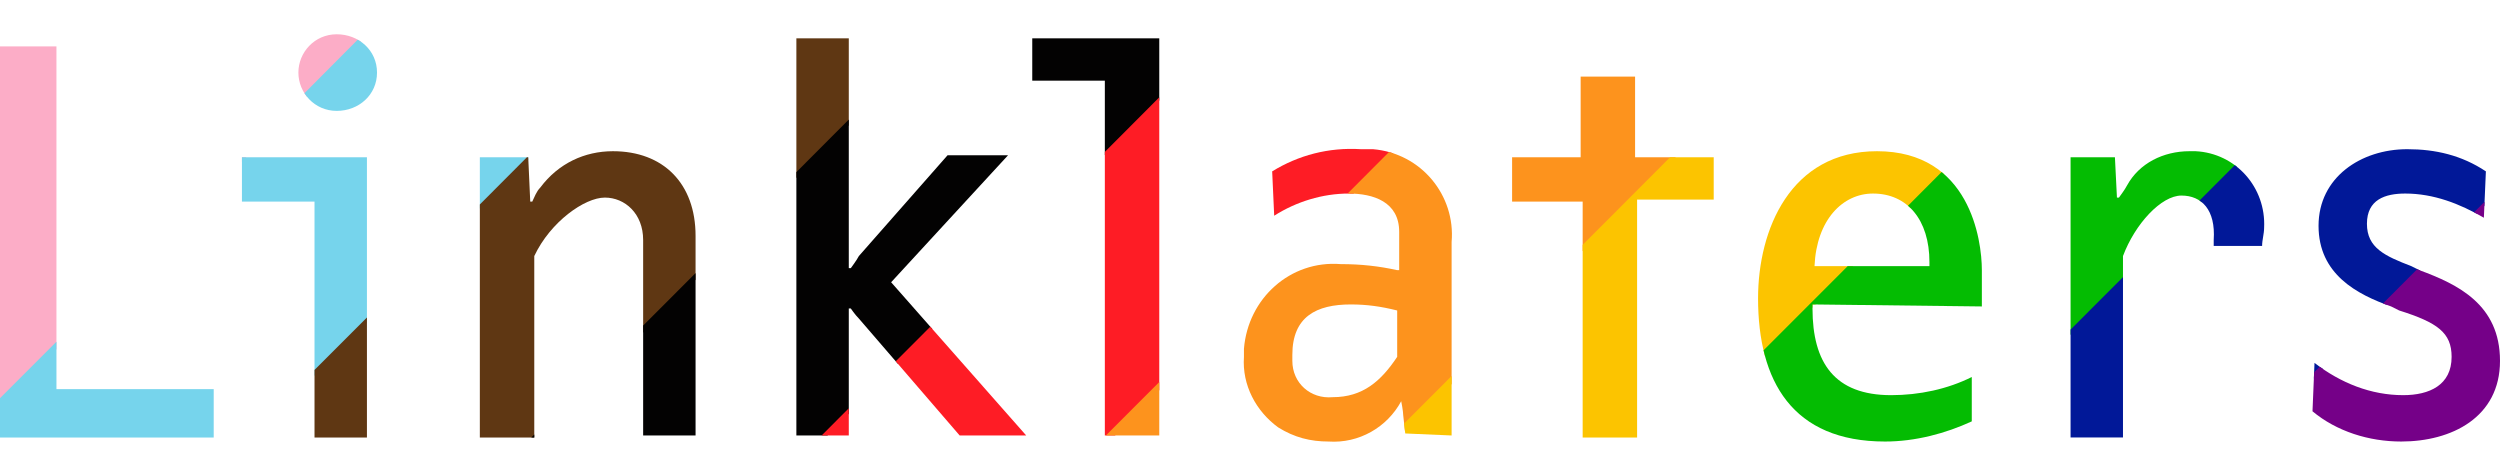
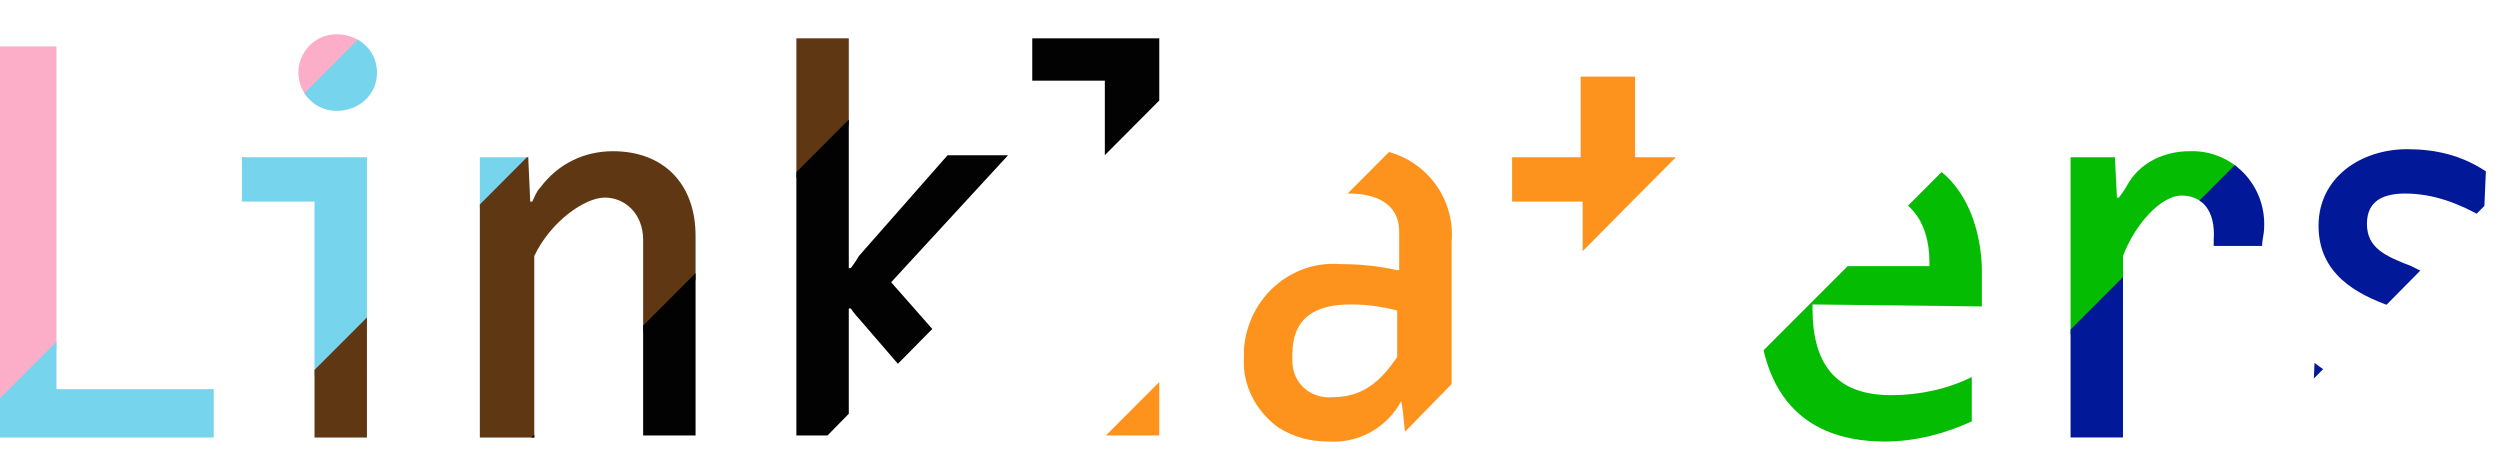
<svg xmlns="http://www.w3.org/2000/svg" xmlns:xlink="http://www.w3.org/1999/xlink" id="Layer_1" viewBox="0 0 124 23">
  <style>.st0{clip-path:url(#SVGID_2_)}.st1{fill:#fcadc7}.st2{fill:#76d4ec}.st3{fill:#5f3713}.st4{fill:#030202}.st5{fill:#fe1c25}.st6{fill:#fd931d}.st7{fill:#fcc400}.st8{fill:#04bc02}.st9{fill:#011898}.st10{fill:#750088}</style>
  <defs>
    <path id="SVGID_1_" d="M2.8 2.3v17h7.8v2.4H0V2.3h2.8zm15.4 19.3V7.8H12V10h3.6v11.7h2.6zM16.7 5.5c1.1 0 2-.8 2-1.9 0-1.1-.9-1.9-2-1.9s-1.9.9-1.9 1.9.8 1.9 1.9 1.9m17.8 16.1v-9.9c0-2.6-1.6-4.2-4.1-4.2-1.4 0-2.7.6-3.6 1.8-.2.2-.3.5-.4.7h-.1l-.1-2.2h-2.4v13.9h2.7v-9C27.3 11 29 9.8 30 9.8s1.9.8 1.9 2.1v9.7h2.6zm16.4 0L44.2 14 50 7.7h-3l-4.4 5c-.1.2-.4.6-.4.6h-.1V1.9h-2.6v19.7h2.6v-6.3h.1s.2.3.4.5l5 5.8h3.3zm6.6 0V1.9h-6.3V4h3.6v17.6h2.7zm14.5 0V12c.2-2.3-1.5-4.4-3.9-4.6h-.6c-1.6-.1-3.1.3-4.4 1.1l.1 2.2c1.1-.7 2.4-1.1 3.7-1.1 1.2 0 2.5.4 2.5 1.9v1.9h-.1c-.9-.2-1.8-.3-2.8-.3-2.5-.2-4.6 1.7-4.8 4.2v.4c-.1 1.4.6 2.7 1.7 3.5.8.5 1.6.7 2.5.7 1.5.1 2.9-.7 3.6-2 0 0 .1.5.1.7l.1.9 2.3.1zm-2.7-3.9c-.8 1.2-1.7 2-3.2 2-1.1.1-2-.7-2-1.8v-.3c0-1.9 1.2-2.5 2.9-2.5.8 0 1.5.1 2.3.3v2.3zM85 9.9V7.8h-3.9v-4h-2.7v4H75V10h3.5v11.7h2.7V9.9H85zm13.3 5.3v-1.8c0-1.5-.6-5.9-5.2-5.9-4.3 0-5.9 3.9-5.9 7.3 0 4.1 1.7 7.1 6.3 7.1 1.5 0 3-.4 4.3-1v-2.2c-1.2.6-2.6.9-4 .9-2.8 0-3.9-1.6-3.9-4.3v-.2l8.4.1m-5.4-5.6c1.7 0 2.8 1.3 2.8 3.4v.2H90c.1-2.3 1.4-3.6 2.9-3.6m19.3 2.6c0-.3.1-.6.1-.9.1-2-1.4-3.7-3.4-3.8h-.3c-1.3 0-2.5.6-3.1 1.7-.1.2-.4.6-.4.6h-.1l-.1-2h-2.2v13.9h2.6v-9c.6-1.6 1.9-3 2.9-3s1.7.7 1.6 2.2v.3h2.4m6.9 9.7c2.5 0 4.9-1.2 4.9-4s-2.1-3.8-4-4.5l-.4-.2c-1.3-.5-2.2-.9-2.2-2.1s.9-1.5 1.9-1.5c1.4 0 2.7.5 3.9 1.2l.1-2.3c-1.2-.8-2.5-1.1-3.9-1.1-2.3 0-4.4 1.4-4.4 3.8s1.9 3.4 3.6 4l.4.2c1.9.6 2.6 1.1 2.6 2.3 0 1.4-1.1 1.9-2.4 1.9-1.6 0-3.1-.6-4.4-1.6l-.1 2.4c1.2 1 2.8 1.5 4.4 1.5" />
  </defs>
  <clipPath id="SVGID_2_">
    <use xlink:href="#SVGID_1_" overflow="visible" />
  </clipPath>
  <g class="st0">
    <path class="st1" d="M48.6-28.9c.2.4-45.3 45.2-56.8 57.6H-23c0-.2 33.6-58.2 56.6-58 3.1.1 3.9-11.3 15 .4z" />
    <path class="st2" d="M62.7-28.9c.2.4-45.3 45.2-56.8 57.6H-8.9c0-.2 57.3-56.9 56.6-58-2.1-2.4 4-11.3 15 .4z" />
    <path class="st3" d="M76.9-28.9c.2.4-45.3 45.2-56.8 57.6H5.3c0-.2 57.3-56.9 56.6-58-2.1-2.4 4-11.3 15 .4z" />
    <path class="st4" d="M91.1-28.9c.2.4-45.3 45.2-56.9 57.6H19.4c0-.2 57.3-56.9 56.6-58-2-2.4 4-11.3 15.1.4z" />
-     <path class="st5" d="M105.3-28.9c.2.4-45.3 45.2-56.8 57.6H33.7c0-.2 57.3-56.9 56.6-58-2.1-2.4 3.9-11.3 15 .4z" />
    <path class="st6" d="M119.5-28.9c.2.4-45.3 45.2-56.8 57.6H47.8c0-.2 57.3-56.9 56.6-58-2.1-2.4 4-11.3 15.1.4z" />
-     <path class="st7" d="M133.7-28.9c.2.4-45.3 45.2-56.9 57.6H62c0-.2 57.3-56.9 56.6-58-2.1-2.4 4-11.3 15.1.4z" />
+     <path class="st7" d="M133.7-28.9H62c0-.2 57.3-56.9 56.6-58-2.1-2.4 4-11.3 15.1.4z" />
    <path class="st8" d="M147.8-28.9c.2.4-45.3 45.2-56.8 57.6H76.2c0-.2 57.3-56.9 56.6-58-2.1-2.4 4-11.3 15 .4z" />
    <path class="st9" d="M162-28.9c.2.4-45.3 45.2-56.8 57.6H90.4c0-.2 57.3-56.9 56.6-58-2.1-2.4 3.9-11.3 15 .4z" />
-     <path class="st10" d="M176.2-28.9c.2.4-45.3 45.2-56.8 57.6h-14.8c0-.2 57.3-56.9 56.6-58-2.1-2.4 3.9-11.3 15 .4z" />
  </g>
</svg>